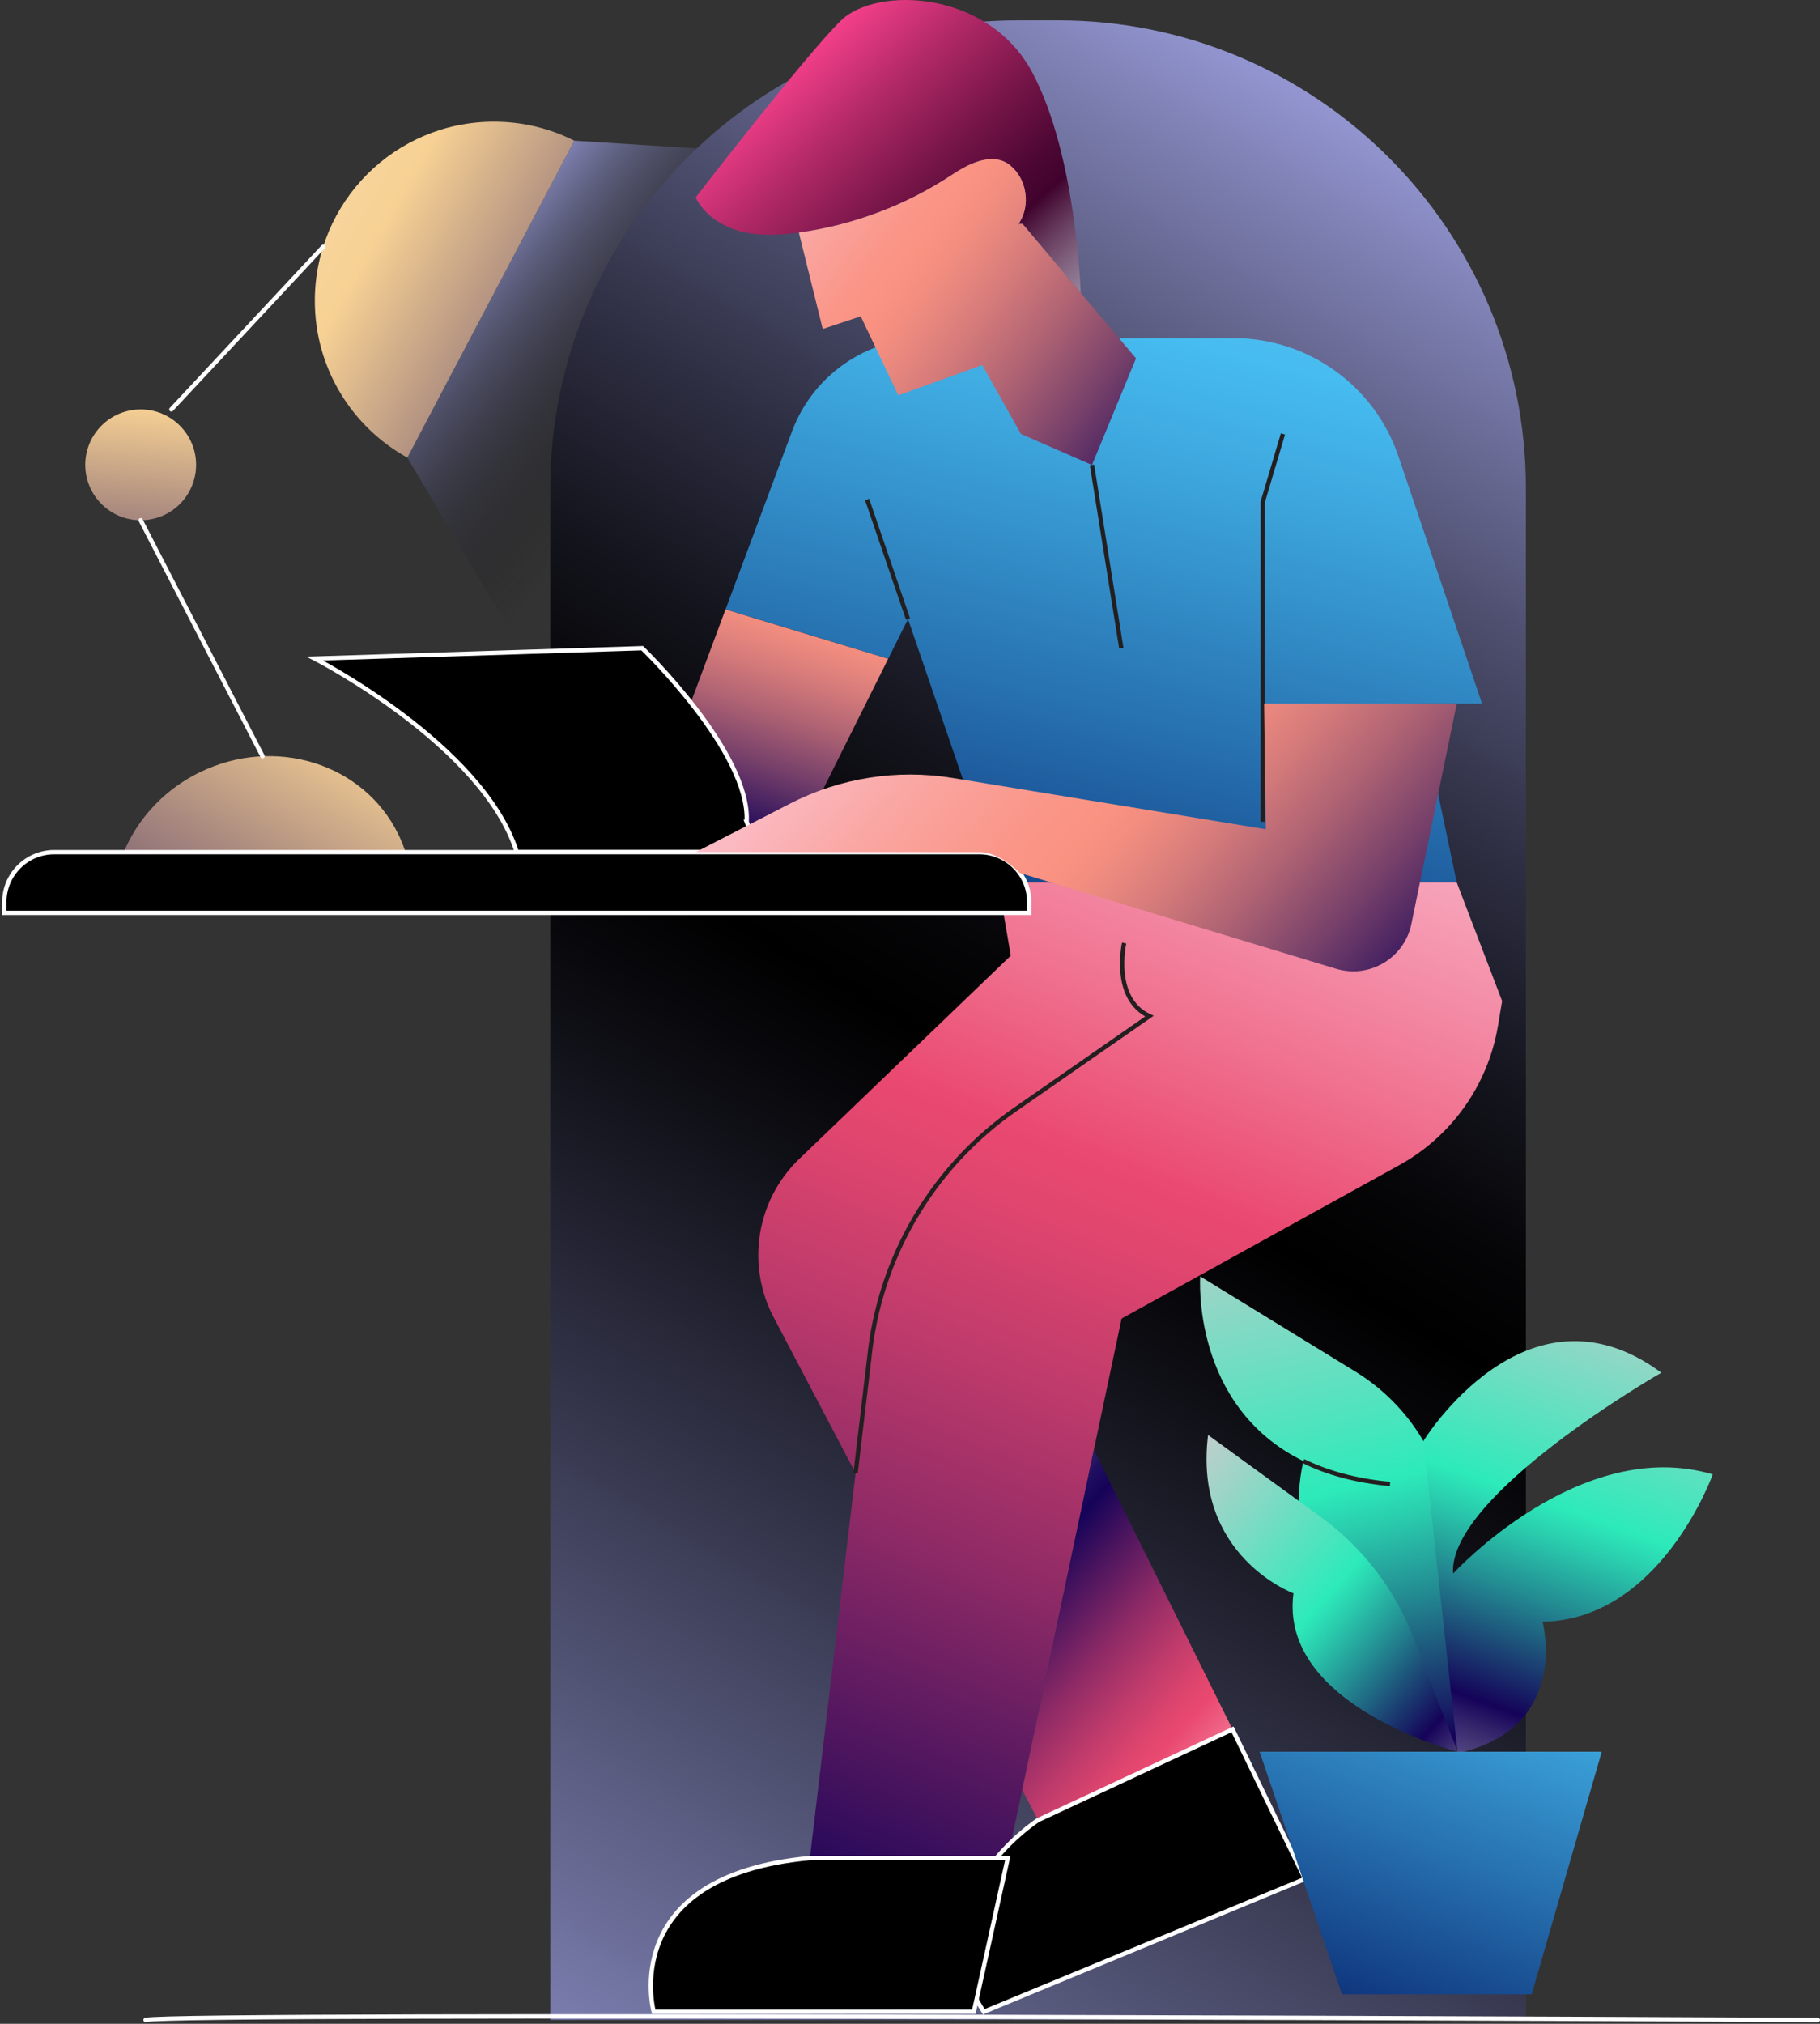
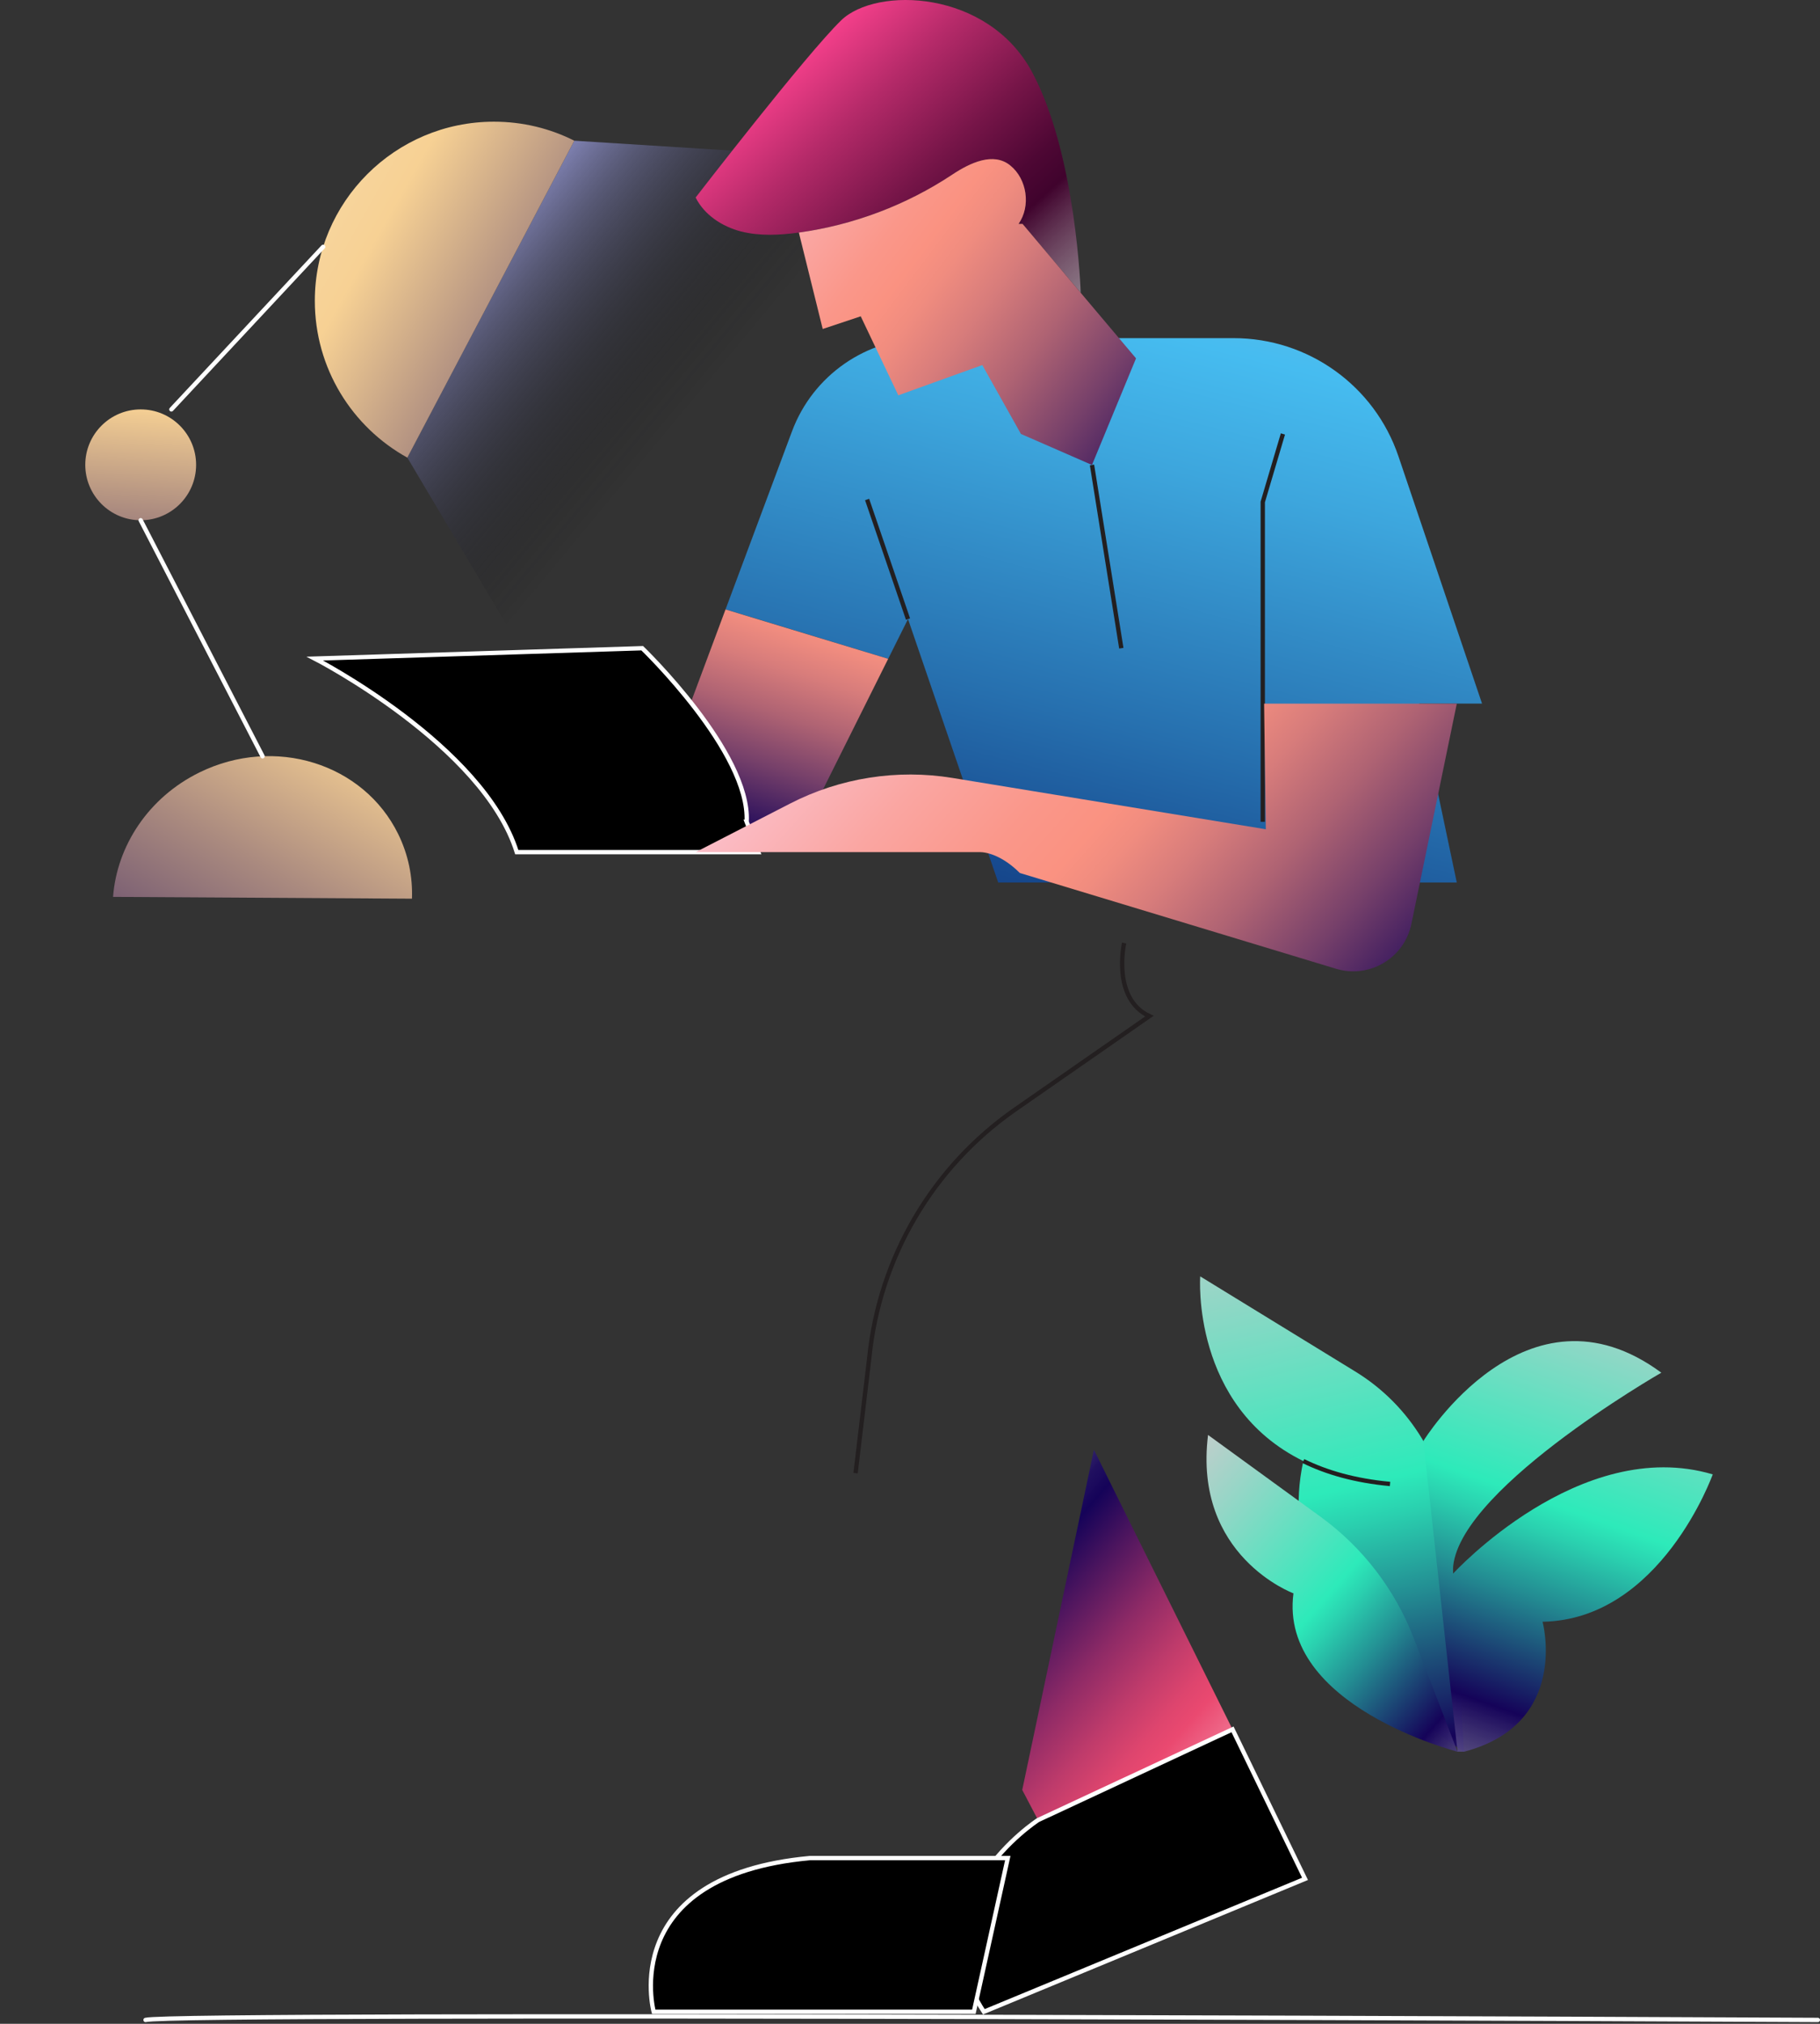
<svg xmlns="http://www.w3.org/2000/svg" width="420" height="467" viewBox="0 0 420 467" fill="none">
  <rect x="0" y="0" width="420" height="467" fill="#333333" stroke="none" />
-   <path d="M94.004 105.601L132.532 32.469L200.102 36.712L181.598 173.103L141.398 185.46L94.004 105.601Z" fill="url(#paint0_linear_362_1135)" />
-   <path d="M234.995 4.692H244.117C303.733 4.692 352.131 53.093 352.131 112.706V466.104H126.979V112.706C126.979 53.09 175.38 4.692 234.993 4.692H234.995Z" fill="url(#paint1_linear_362_1135)" />
+   <path d="M94.004 105.601L132.532 32.469L200.102 36.712L181.598 173.103L141.398 185.46Z" fill="url(#paint0_linear_362_1135)" />
  <path d="M327.486 162.353L336.178 203.637H230.355L209.541 142.85L204.963 152.027C204.963 152.027 167.591 140.631 167.429 140.631L182.778 99.508C187.598 86.6 199.941 78.029 213.716 78.029H284.708C301.912 78.029 317.22 89.021 322.726 105.317L342.007 162.353H327.486Z" fill="url(#paint2_linear_362_1135)" />
  <path d="M184.35 193.331L204.963 152.027L167.429 140.632L158.232 165.277L167.429 196.631L184.35 193.331Z" fill="url(#paint3_linear_362_1135)" />
  <path d="M209.541 142.85L200.102 115.26" stroke="#231F20" stroke-miterlimit="10" />
-   <path d="M346.645 230.986L345.657 236.855C343.338 250.408 334.988 262.186 322.948 268.842L258.832 304.257L252.439 334.51V334.53L235.901 413.025L232.573 428.757H186.892L197.44 339.935L178.522 303.955C172.149 291.834 174.549 276.929 184.431 267.43L233.259 220.518L230.355 203.637H336.178L346.645 230.986Z" fill="url(#paint4_linear_362_1135)" />
  <path d="M284.426 399.049L239.551 419.983L235.901 413.025L252.439 334.53L284.426 399.049Z" fill="url(#paint5_linear_362_1135)" />
  <path d="M197.44 339.935L200.586 313.474C202.865 290.281 215.188 269.265 234.328 255.974L265.246 234.475C256.513 230.401 259.417 217.614 259.417 217.614" stroke="#231F20" stroke-miterlimit="10" />
  <path d="M249.394 67.562L235.982 51.669H235.054C237.918 47.575 237.031 41.322 233.138 38.176C229.266 35.03 223.901 37.531 219.746 40.294C209.138 47.333 196.936 51.931 184.351 53.666C179.894 54.271 175.315 54.513 170.979 53.403C166.643 52.274 162.529 49.592 160.532 45.578C160.532 45.578 186.025 12.542 194.112 4.697C202.22 -3.169 227.975 -2.402 238.2 16.677C248.406 35.756 249.394 67.562 249.394 67.562Z" fill="url(#paint6_linear_362_1135)" />
  <path d="M262.16 82.688L251.996 107.293L235.599 100.133L226.684 84.241L207.302 91.219L198.63 72.987L189.857 75.911L184.351 53.665C196.936 51.931 209.138 47.333 219.746 40.294C223.901 37.531 229.266 35.03 233.138 38.176C237.031 41.322 237.918 47.575 235.054 51.669H235.982L249.394 67.561L262.16 82.688Z" fill="url(#paint7_linear_362_1135)" />
  <path d="M252.002 107.295L258.766 149.576" stroke="#231F20" stroke-miterlimit="10" />
  <path d="M227.041 464.221L301.158 433.549L284.43 399.051L239.551 419.982C239.551 419.982 210.434 438.9 227.041 464.221Z" fill="black" stroke="white" stroke-miterlimit="10" />
  <path d="M186.889 428.753H232.565L224.737 464.221H150.853C150.853 464.221 142.285 432.865 186.889 428.753Z" fill="black" stroke="white" stroke-miterlimit="10" />
  <path d="M132.532 32.469L94.004 105.601C81.276 98.564 72.652 84.997 72.652 69.409C72.652 46.589 91.16 28.08 113.995 28.08C120.659 28.08 126.963 29.653 132.534 32.467L132.532 32.469Z" fill="url(#paint8_linear_362_1135)" />
  <path d="M95.069 207.372L26.091 206.959C26.967 195.233 34.231 184.018 46.054 178.227C63.362 169.748 83.89 176.124 91.897 192.472C94.234 197.242 95.251 202.338 95.069 207.372Z" fill="url(#paint9_linear_362_1135)" />
  <path d="M32.467 120.05C39.529 120.05 45.255 114.324 45.255 107.261C45.255 100.198 39.529 94.472 32.467 94.472C25.404 94.472 19.678 100.198 19.678 107.261C19.678 114.324 25.404 120.05 32.467 120.05Z" fill="url(#paint10_linear_362_1135)" />
  <path d="M32.467 120.05L60.59 174.514" stroke="white" stroke-linecap="round" stroke-linejoin="round" />
  <path d="M39.548 94.472L74.564 56.961" stroke="white" stroke-linecap="round" stroke-linejoin="round" />
  <path d="M172.306 189.625C173.151 173.583 148.207 149.576 148.207 149.576L72.652 151.972C72.652 151.972 111.53 171.955 119.255 196.633H174.982L172.304 189.625H172.306Z" fill="black" stroke="white" stroke-miterlimit="10" />
-   <path d="M290.672 404.21H369.637L353.464 460.187H309.677L290.672 404.21Z" fill="url(#paint11_linear_362_1135)" />
  <path d="M337.858 404.202C337.858 404.202 292.136 376.43 300.768 337.142C274.832 324.436 276.97 294.526 276.97 294.526L312.769 316.489C325.576 324.335 333.764 337.928 334.692 352.934L337.858 404.202Z" fill="url(#paint12_linear_362_1135)" />
  <path d="M320.776 342.426C312.728 341.68 306.133 339.784 300.769 337.142" stroke="#231F20" stroke-miterlimit="10" />
  <path d="M337.854 404.21C362.363 397.794 355.973 374.223 355.973 374.223C383.273 373.745 395.247 340.217 395.247 340.217C364.593 331.117 335.313 363.129 335.313 363.129C334.187 344.939 383.384 316.748 383.384 316.748C352.252 293.758 328.466 332.527 328.466 332.527L336.355 404.21" fill="url(#paint13_linear_362_1135)" />
  <path d="M278.781 331.118L304.74 349.993C314.453 357.056 321.917 366.773 326.239 377.979L336.356 404.21C336.356 404.21 295.081 393.672 298.49 367.665C298.49 367.665 275.302 359.105 278.781 331.118Z" fill="url(#paint14_linear_362_1135)" />
-   <path d="M12.504 196.631H226.006C232.355 196.631 237.51 201.786 237.51 208.135V210.648H1V208.135C1 201.786 6.155 196.631 12.504 196.631Z" fill="black" stroke="white" stroke-miterlimit="10" />
  <path d="M291.406 189.624V115.836L296.059 100.133" stroke="#231F20" stroke-miterlimit="10" />
  <path d="M304.137 193.321L219.837 179.516C207.022 177.416 193.87 179.49 182.322 185.427L160.534 196.631H226.007C226.007 196.631 230.177 196.3 235.351 201.443L308.316 223.544C316.026 225.879 324.077 221.089 325.705 213.199L336.186 162.361H291.717L292.11 191.353L304.137 193.321Z" fill="url(#paint15_linear_362_1135)" />
  <path d="M33.59 466.105C40.373 464.255 419.5 466.105 419.5 466.105" stroke="white" stroke-linecap="round" stroke-linejoin="round" />
  <defs>
    <linearGradient id="paint0_linear_362_1135" x1="-0.299" y1="-31.009" x2="383.072" y2="287.468" gradientUnits="userSpaceOnUse">
      <stop offset="0.019" stop-color="#5E5F75" />
      <stop offset="0.06" stop-color="#61627A" />
      <stop offset="0.113" stop-color="#6A6C8A" />
      <stop offset="0.172" stop-color="#7A7CA5" />
      <stop offset="0.236" stop-color="#9092C9" />
      <stop offset="0.27" stop-color="#9EA1E1" />
      <stop offset="0.311" stop-color="#696B95" stop-opacity="0.665" />
      <stop offset="0.358" stop-color="#303145" stop-opacity="0.31" />
      <stop offset="0.391" stop-color="#0D0D13" stop-opacity="0.086" />
      <stop offset="0.407" stop-opacity="0" />
      <stop offset="0.59" stop-color="#9EA1E1" stop-opacity="0" />
    </linearGradient>
    <linearGradient id="paint1_linear_362_1135" x1="58.931" y1="577.853" x2="598.778" y2="-328.725" gradientUnits="userSpaceOnUse">
      <stop offset="0.019" stop-color="#5E5F75" />
      <stop offset="0.027" stop-color="#61627A" />
      <stop offset="0.037" stop-color="#6A6C8A" />
      <stop offset="0.048" stop-color="#7A7CA5" />
      <stop offset="0.06" stop-color="#9092C9" />
      <stop offset="0.067" stop-color="#9EA1E1" />
      <stop offset="0.152" stop-color="#696B95" />
      <stop offset="0.249" stop-color="#303145" />
      <stop offset="0.317" stop-color="#0D0D13" />
      <stop offset="0.351" />
      <stop offset="0.373" stop-color="#050507" />
      <stop offset="0.406" stop-color="#14141D" />
      <stop offset="0.447" stop-color="#2C2D40" />
      <stop offset="0.493" stop-color="#4F5070" />
      <stop offset="0.544" stop-color="#7A7CAD" />
      <stop offset="0.583" stop-color="#9EA1E1" />
    </linearGradient>
    <linearGradient id="paint2_linear_362_1135" x1="296.34" y1="-2.346" x2="151.129" y2="566.543" gradientUnits="userSpaceOnUse">
      <stop stop-color="#FCC4D3" />
      <stop offset="0.032" stop-color="#C7C1DB" />
      <stop offset="0.07" stop-color="#90BFE4" />
      <stop offset="0.102" stop-color="#67BDEA" />
      <stop offset="0.128" stop-color="#4FBCEE" />
      <stop offset="0.143" stop-color="#46BCF0" />
      <stop offset="0.193" stop-color="#3DA6DD" />
      <stop offset="0.297" stop-color="#266FAE" />
      <stop offset="0.446" stop-color="#031864" />
      <stop offset="0.447" stop-color="#031862" />
      <stop offset="0.482" stop-color="#141B3E" />
      <stop offset="0.51" stop-color="#1F1E28" />
      <stop offset="0.528" stop-color="#231F20" />
      <stop offset="0.57" stop-color="#918F90" stop-opacity="0.748" />
      <stop offset="0.616" stop-color="white" stop-opacity="0.5" />
    </linearGradient>
    <linearGradient id="paint3_linear_362_1135" x1="204.68" y1="87.498" x2="151.571" y2="251.207" gradientUnits="userSpaceOnUse">
      <stop offset="0.07" stop-color="#FCC4D3" />
      <stop offset="0.09" stop-color="#FBBFCA" />
      <stop offset="0.198" stop-color="#FAA6A2" />
      <stop offset="0.284" stop-color="#FA978A" />
      <stop offset="0.336" stop-color="#FA9281" />
      <stop offset="0.365" stop-color="#F08C7F" />
      <stop offset="0.412" stop-color="#D77C7B" />
      <stop offset="0.472" stop-color="#AF6373" />
      <stop offset="0.542" stop-color="#76406A" />
      <stop offset="0.62" stop-color="#2F135D" />
      <stop offset="0.647" stop-color="#150359" />
      <stop offset="0.69" stop-color="#1B095D" stop-opacity="0.987" />
      <stop offset="0.725" stop-color="#2D1D6A" stop-opacity="0.947" />
      <stop offset="0.757" stop-color="#4D4081" stop-opacity="0.878" />
      <stop offset="0.788" stop-color="#7A70A1" stop-opacity="0.782" />
      <stop offset="0.817" stop-color="#B4AFCA" stop-opacity="0.658" />
      <stop offset="0.845" stop-color="#FBFAFC" stop-opacity="0.508" />
      <stop offset="0.846" stop-color="white" stop-opacity="0.5" />
    </linearGradient>
    <linearGradient id="paint4_linear_362_1135" x1="356.022" y1="23.849" x2="59.904" y2="759.589" gradientUnits="userSpaceOnUse">
      <stop offset="0.158" stop-color="#FCC4D3" />
      <stop offset="0.184" stop-color="#FAB9CA" />
      <stop offset="0.228" stop-color="#F69EB5" />
      <stop offset="0.285" stop-color="#F07391" />
      <stop offset="0.333" stop-color="#EA4970" />
      <stop offset="0.357" stop-color="#DE456E" />
      <stop offset="0.399" stop-color="#BF3B6B" />
      <stop offset="0.456" stop-color="#8E2A66" />
      <stop offset="0.523" stop-color="#49145E" />
      <stop offset="0.571" stop-color="#150359" />
      <stop offset="0.577" stop-color="#200F61" stop-opacity="0.975" />
      <stop offset="0.585" stop-color="#423378" stop-opacity="0.904" />
      <stop offset="0.595" stop-color="#786E9F" stop-opacity="0.787" />
      <stop offset="0.605" stop-color="#C4BFD5" stop-opacity="0.626" />
      <stop offset="0.613" stop-color="white" stop-opacity="0.5" />
    </linearGradient>
    <linearGradient id="paint5_linear_362_1135" x1="325.138" y1="445.793" x2="166.171" y2="308.132" gradientUnits="userSpaceOnUse">
      <stop offset="0.158" stop-color="#FCC4D3" />
      <stop offset="0.184" stop-color="#FAB9CA" />
      <stop offset="0.228" stop-color="#F69EB5" />
      <stop offset="0.285" stop-color="#F07391" />
      <stop offset="0.333" stop-color="#EA4970" />
      <stop offset="0.357" stop-color="#DE456E" />
      <stop offset="0.399" stop-color="#BF3B6B" />
      <stop offset="0.456" stop-color="#8E2A66" />
      <stop offset="0.523" stop-color="#49145E" />
      <stop offset="0.571" stop-color="#150359" />
      <stop offset="0.594" stop-color="#200F61" stop-opacity="0.975" />
      <stop offset="0.626" stop-color="#423378" stop-opacity="0.904" />
      <stop offset="0.663" stop-color="#786E9F" stop-opacity="0.787" />
      <stop offset="0.704" stop-color="#C4BFD5" stop-opacity="0.626" />
      <stop offset="0.732" stop-color="white" stop-opacity="0.5" />
    </linearGradient>
    <linearGradient id="paint6_linear_362_1135" x1="120.825" y1="-55.338" x2="331.102" y2="175.257" gradientUnits="userSpaceOnUse">
      <stop offset="0.156" stop-color="#FCC4D3" />
      <stop offset="0.201" stop-color="#FD8DB6" />
      <stop offset="0.24" stop-color="#FE64A1" />
      <stop offset="0.27" stop-color="#FE4C94" />
      <stop offset="0.289" stop-color="#FF4390" />
      <stop offset="0.358" stop-color="#B52A69" />
      <stop offset="0.424" stop-color="#761548" />
      <stop offset="0.472" stop-color="#4E0734" />
      <stop offset="0.497" stop-color="#40032D" />
      <stop offset="0.623" stop-color="white" stop-opacity="0.5" />
    </linearGradient>
    <linearGradient id="paint7_linear_362_1135" x1="144.599" y1="7.788" x2="345.734" y2="159.146" gradientUnits="userSpaceOnUse">
      <stop offset="0.156" stop-color="#FCC4D3" />
      <stop offset="0.169" stop-color="#FBBFCA" />
      <stop offset="0.243" stop-color="#FAA6A2" />
      <stop offset="0.301" stop-color="#FA978A" />
      <stop offset="0.336" stop-color="#FA9281" />
      <stop offset="0.365" stop-color="#F08C7F" />
      <stop offset="0.412" stop-color="#D77C7B" />
      <stop offset="0.472" stop-color="#AF6373" />
      <stop offset="0.542" stop-color="#76406A" />
      <stop offset="0.62" stop-color="#2F135D" />
      <stop offset="0.647" stop-color="#150359" />
      <stop offset="0.69" stop-color="#1B095D" stop-opacity="0.987" />
      <stop offset="0.725" stop-color="#2D1D6A" stop-opacity="0.947" />
      <stop offset="0.757" stop-color="#4D4081" stop-opacity="0.878" />
      <stop offset="0.788" stop-color="#7A70A1" stop-opacity="0.782" />
      <stop offset="0.817" stop-color="#B4AFCA" stop-opacity="0.658" />
      <stop offset="0.845" stop-color="#FBFAFC" stop-opacity="0.508" />
      <stop offset="0.846" stop-color="white" stop-opacity="0.5" />
    </linearGradient>
    <linearGradient id="paint8_linear_362_1135" x1="-3.776" y1="2.995" x2="285.527" y2="166.231" gradientUnits="userSpaceOnUse">
      <stop offset="0.125" stop-color="white" />
      <stop offset="0.129" stop-color="#FEFDFC" />
      <stop offset="0.188" stop-color="#FBEACF" />
      <stop offset="0.241" stop-color="#F9DCAE" />
      <stop offset="0.284" stop-color="#F7D49B" />
      <stop offset="0.314" stop-color="#F7D194" />
      <stop offset="0.419" stop-color="#AA8A7F" />
      <stop offset="0.536" stop-color="#5A426B" />
      <stop offset="0.619" stop-color="#28145E" />
      <stop offset="0.66" stop-color="#150359" />
    </linearGradient>
    <linearGradient id="paint9_linear_362_1135" x1="137.463" y1="72.886" x2="-41.938" y2="378.35" gradientUnits="userSpaceOnUse">
      <stop offset="0.125" stop-color="white" />
      <stop offset="0.129" stop-color="#FEFDFC" />
      <stop offset="0.188" stop-color="#FBEACF" />
      <stop offset="0.241" stop-color="#F9DCAE" />
      <stop offset="0.284" stop-color="#F7D49B" />
      <stop offset="0.314" stop-color="#F7D194" />
      <stop offset="0.419" stop-color="#AA8A7F" />
      <stop offset="0.536" stop-color="#5A426B" />
      <stop offset="0.619" stop-color="#28145E" />
      <stop offset="0.66" stop-color="#150359" />
    </linearGradient>
    <linearGradient id="paint10_linear_362_1135" x1="39.675" y1="18.972" x2="20.279" y2="256.557" gradientUnits="userSpaceOnUse">
      <stop offset="0.125" stop-color="white" />
      <stop offset="0.129" stop-color="#FEFDFC" />
      <stop offset="0.188" stop-color="#FBEACF" />
      <stop offset="0.241" stop-color="#F9DCAE" />
      <stop offset="0.284" stop-color="#F7D49B" />
      <stop offset="0.314" stop-color="#F7D194" />
      <stop offset="0.419" stop-color="#AA8A7F" />
      <stop offset="0.536" stop-color="#5A426B" />
      <stop offset="0.619" stop-color="#28145E" />
      <stop offset="0.66" stop-color="#150359" />
    </linearGradient>
    <linearGradient id="paint11_linear_362_1135" x1="366.955" y1="317.645" x2="224.59" y2="680.96" gradientUnits="userSpaceOnUse">
      <stop stop-color="#FCC4D3" />
      <stop offset="0.032" stop-color="#C7C1DB" />
      <stop offset="0.07" stop-color="#90BFE4" />
      <stop offset="0.102" stop-color="#67BDEA" />
      <stop offset="0.128" stop-color="#4FBCEE" />
      <stop offset="0.143" stop-color="#46BCF0" />
      <stop offset="0.193" stop-color="#3DA6DD" />
      <stop offset="0.297" stop-color="#266FAE" />
      <stop offset="0.446" stop-color="#031864" />
      <stop offset="0.447" stop-color="#031862" />
      <stop offset="0.482" stop-color="#141B3E" />
      <stop offset="0.51" stop-color="#1F1E28" />
      <stop offset="0.528" stop-color="#231F20" />
      <stop offset="0.57" stop-color="#918F90" stop-opacity="0.748" />
      <stop offset="0.616" stop-color="white" stop-opacity="0.5" />
    </linearGradient>
    <linearGradient id="paint12_linear_362_1135" x1="277.754" y1="204.688" x2="351.214" y2="522.445" gradientUnits="userSpaceOnUse">
      <stop offset="0.108" stop-color="#FCC4D3" />
      <stop offset="0.161" stop-color="#E0C9CF" />
      <stop offset="0.274" stop-color="#9AD5C7" />
      <stop offset="0.437" stop-color="#2DEABA" />
      <stop offset="0.463" stop-color="#2AD0AF" />
      <stop offset="0.519" stop-color="#238E93" />
      <stop offset="0.6" stop-color="#182567" />
      <stop offset="0.625" stop-color="#150359" />
      <stop offset="0.797" stop-color="white" stop-opacity="0.5" />
    </linearGradient>
    <linearGradient id="paint13_linear_362_1135" x1="395.501" y1="241.243" x2="309.84" y2="483.457" gradientUnits="userSpaceOnUse">
      <stop offset="0.108" stop-color="#FCC4D3" />
      <stop offset="0.161" stop-color="#E0C9CF" />
      <stop offset="0.274" stop-color="#9AD5C7" />
      <stop offset="0.437" stop-color="#2DEABA" />
      <stop offset="0.463" stop-color="#2AD0AF" />
      <stop offset="0.519" stop-color="#238E93" />
      <stop offset="0.6" stop-color="#182567" />
      <stop offset="0.625" stop-color="#150359" />
      <stop offset="0.797" stop-color="white" stop-opacity="0.5" />
    </linearGradient>
    <linearGradient id="paint14_linear_362_1135" x1="238.932" y1="310.112" x2="391.548" y2="445.004" gradientUnits="userSpaceOnUse">
      <stop offset="0.108" stop-color="#FCC4D3" />
      <stop offset="0.161" stop-color="#E0C9CF" />
      <stop offset="0.274" stop-color="#9AD5C7" />
      <stop offset="0.437" stop-color="#2DEABA" />
      <stop offset="0.463" stop-color="#2AD0AF" />
      <stop offset="0.519" stop-color="#238E93" />
      <stop offset="0.6" stop-color="#182567" />
      <stop offset="0.625" stop-color="#150359" />
      <stop offset="0.797" stop-color="white" stop-opacity="0.5" />
    </linearGradient>
    <linearGradient id="paint15_linear_362_1135" x1="187.912" y1="125.566" x2="392.16" y2="307.793" gradientUnits="userSpaceOnUse">
      <stop offset="0.07" stop-color="#FCC4D3" />
      <stop offset="0.09" stop-color="#FBBFCA" />
      <stop offset="0.198" stop-color="#FAA6A2" />
      <stop offset="0.284" stop-color="#FA978A" />
      <stop offset="0.336" stop-color="#FA9281" />
      <stop offset="0.365" stop-color="#F08C7F" />
      <stop offset="0.412" stop-color="#D77C7B" />
      <stop offset="0.472" stop-color="#AF6373" />
      <stop offset="0.542" stop-color="#76406A" />
      <stop offset="0.62" stop-color="#2F135D" />
      <stop offset="0.647" stop-color="#150359" />
      <stop offset="0.69" stop-color="#1B095D" stop-opacity="0.987" />
      <stop offset="0.725" stop-color="#2D1D6A" stop-opacity="0.947" />
      <stop offset="0.757" stop-color="#4D4081" stop-opacity="0.878" />
      <stop offset="0.788" stop-color="#7A70A1" stop-opacity="0.782" />
      <stop offset="0.817" stop-color="#B4AFCA" stop-opacity="0.658" />
      <stop offset="0.845" stop-color="#FBFAFC" stop-opacity="0.508" />
      <stop offset="0.846" stop-color="white" stop-opacity="0.5" />
    </linearGradient>
  </defs>
</svg>